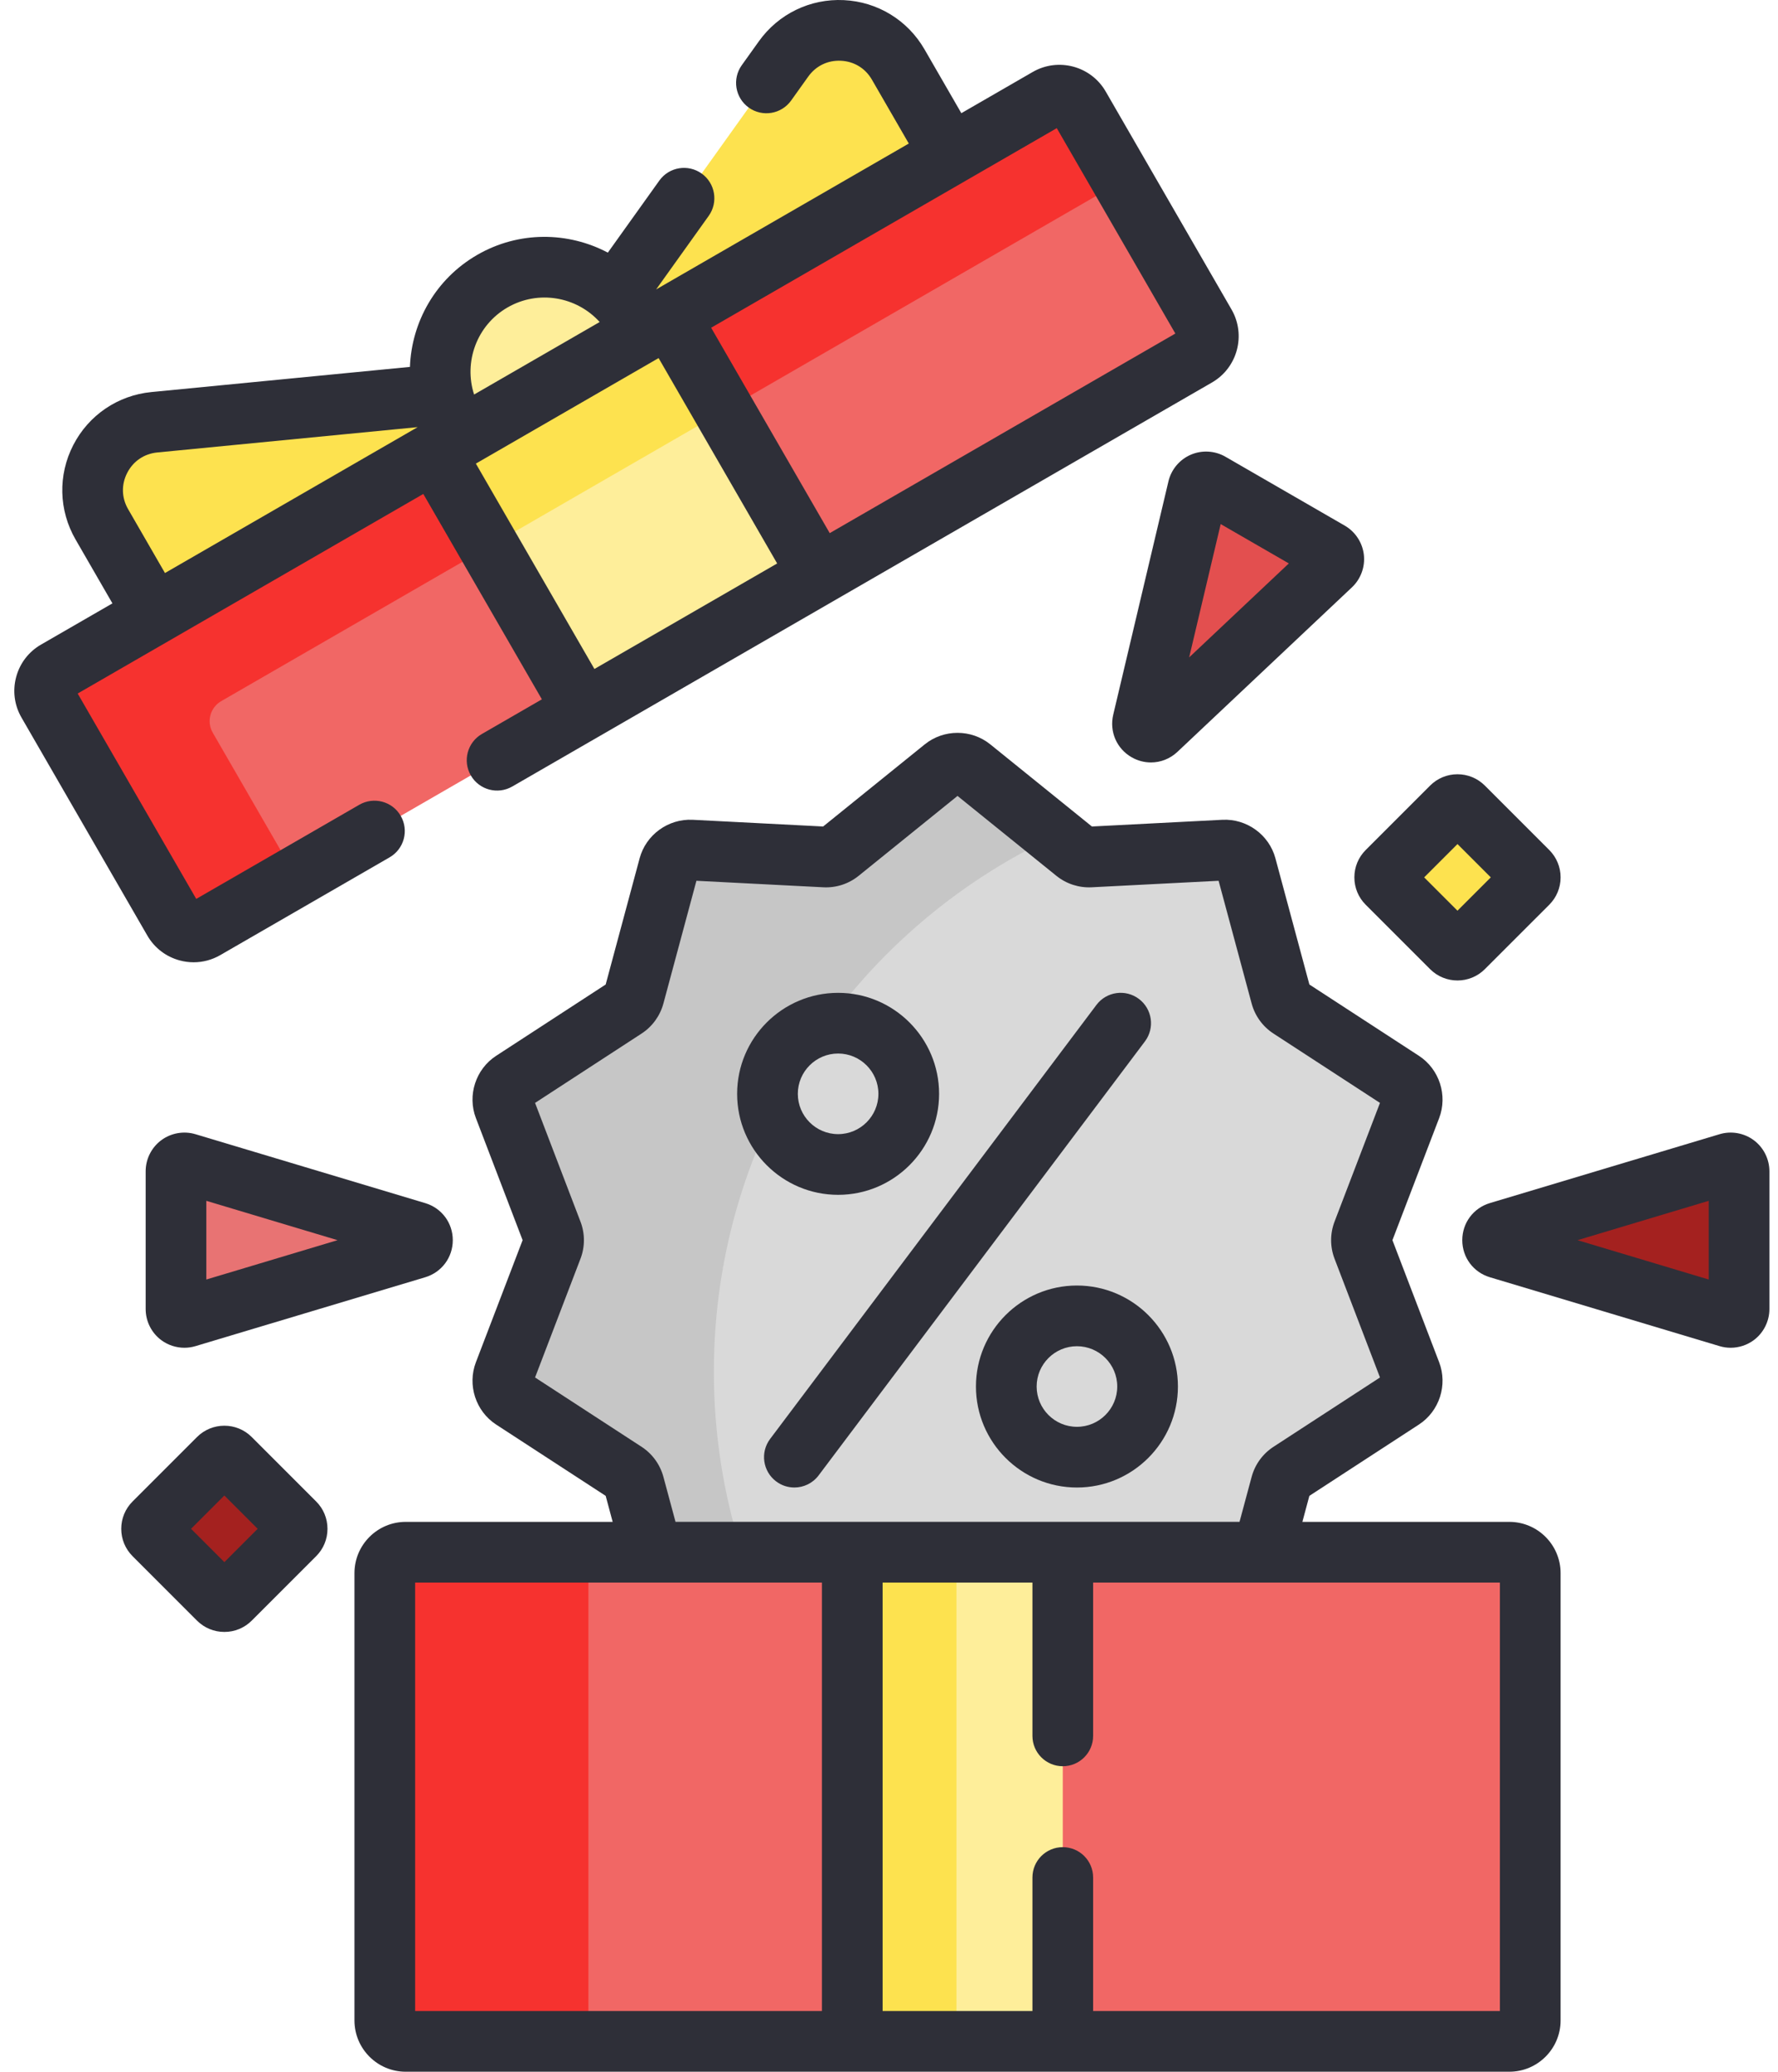
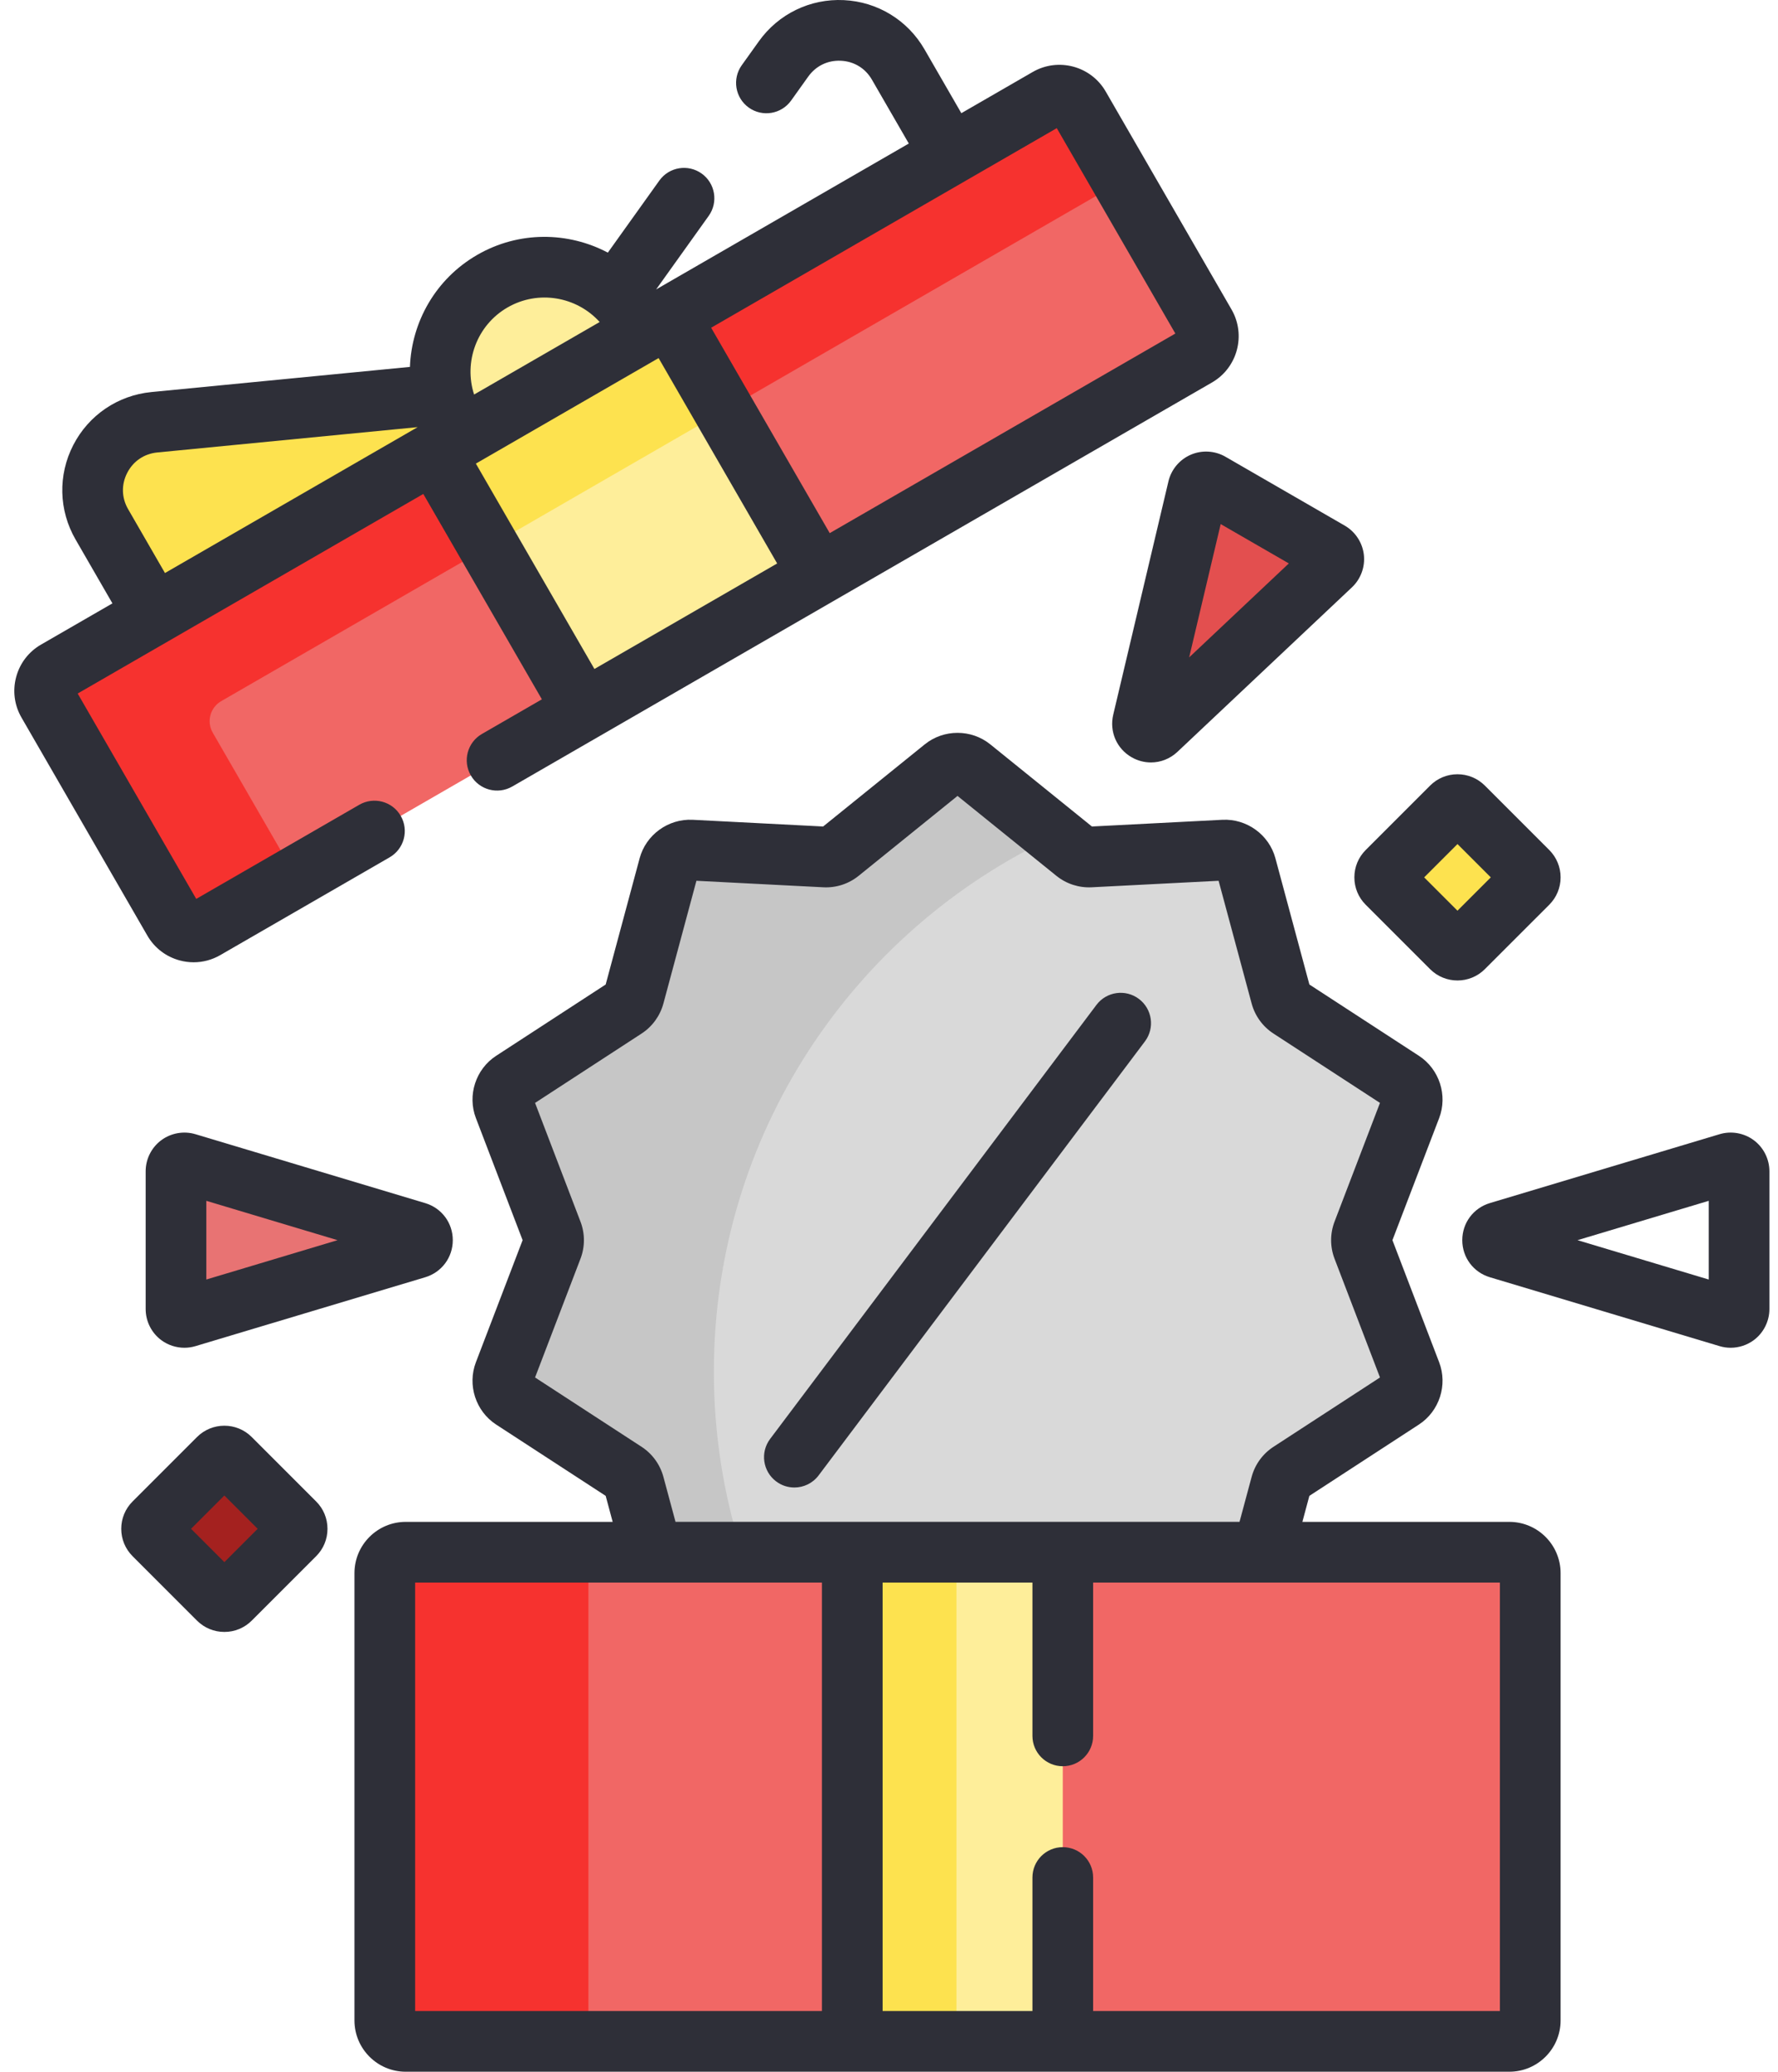
<svg xmlns="http://www.w3.org/2000/svg" width="103" height="120" viewBox="0 0 103 120" fill="none">
  <path d="M29.211 79.534C28.999 80.089 29.203 80.716 29.701 81.04L36.206 85.274C36.466 85.444 36.655 85.703 36.735 86.003L37.786 89.909H73.154L74.205 86.003C74.285 85.703 74.474 85.444 74.734 85.274L81.239 81.04C81.737 80.716 81.941 80.089 81.729 79.534L78.955 72.285C78.844 71.995 78.844 71.674 78.955 71.384L81.729 64.136C81.941 63.581 81.737 62.953 81.239 62.629L74.734 58.395C74.474 58.226 74.285 57.966 74.205 57.666L72.188 50.172C72.034 49.598 71.5 49.21 70.907 49.241L63.155 49.639C62.845 49.655 62.54 49.556 62.299 49.361L56.262 44.482C55.8 44.109 55.14 44.109 54.678 44.482L48.641 49.361C48.4 49.556 48.095 49.655 47.785 49.639L40.033 49.241C39.44 49.21 38.906 49.598 38.752 50.172L36.735 57.666C36.655 57.966 36.466 58.226 36.206 58.395L29.701 62.629C29.203 62.953 28.999 63.581 29.211 64.136L31.985 71.384C32.096 71.674 32.096 71.995 31.985 72.285L29.211 79.534Z" fill="#D9D9D9" />
  <path d="M29.211 79.534C28.999 80.089 29.203 80.716 29.701 81.04L36.206 85.274C36.466 85.444 36.655 85.703 36.735 86.003L37.786 89.909H42.982C41.925 86.613 41.354 83.1 41.354 79.454C41.354 65.713 49.454 53.867 61.138 48.422L56.262 44.482C55.8 44.109 55.14 44.109 54.678 44.482L48.641 49.36C48.4 49.556 48.094 49.654 47.785 49.639L40.033 49.24C39.44 49.21 38.906 49.598 38.752 50.172L36.735 57.666C36.654 57.966 36.466 58.226 36.206 58.395L29.701 62.629C29.203 62.953 28.999 63.581 29.211 64.135L31.985 71.384C32.096 71.674 32.096 71.995 31.985 72.285L29.211 79.534Z" fill="#C6C6C6" />
  <path d="M87.436 118.242H23.503C22.834 118.242 22.292 117.7 22.292 117.031V91.119C22.292 90.45 22.834 89.908 23.503 89.908H87.436C88.105 89.908 88.647 90.45 88.647 91.119V117.031C88.647 117.7 88.105 118.242 87.436 118.242Z" fill="#F16765" />
  <path d="M34.088 117.031V91.119C34.088 90.45 34.63 89.908 35.298 89.908H23.503C22.834 89.908 22.292 90.45 22.292 91.119V117.031C22.292 117.7 22.834 118.242 23.503 118.242H35.298C34.63 118.242 34.088 117.7 34.088 117.031Z" fill="#F6322F" />
  <path d="M49.372 89.908H61.567V118.242H49.372V89.908Z" fill="#FEEE9A" />
  <path d="M49.372 89.908H55.408V118.242H49.372V89.908Z" fill="#FDE24F" />
-   <path d="M36.793 18.502L37.223 19.248L55.048 8.957L52.033 3.734C50.595 1.244 47.065 1.073 45.393 3.412L35.637 17.061C36.083 17.469 36.474 17.951 36.793 18.502Z" fill="#FDE24F" />
  <path d="M8.914 35.592L26.739 25.301L26.308 24.555C25.99 24.004 25.769 23.424 25.639 22.834L8.94 24.458C6.078 24.737 4.462 27.88 5.899 30.37L8.914 35.592Z" fill="#FDE24F" />
  <path d="M26.739 25.302L37.224 19.248L36.793 18.502C35.121 15.607 31.419 14.615 28.524 16.287C25.629 17.958 24.637 21.66 26.308 24.556L26.739 25.302Z" fill="#FEEE9A" />
  <path d="M60.706 5.691L3.256 38.859C2.617 39.228 2.398 40.046 2.767 40.685L10.057 53.311C10.426 53.95 11.243 54.169 11.883 53.8L69.332 20.632C69.971 20.263 70.19 19.446 69.821 18.806L62.532 6.18C62.162 5.541 61.345 5.322 60.706 5.691Z" fill="#F16765" />
  <path d="M12.324 42.438C11.955 41.799 12.174 40.982 12.813 40.613L65.012 10.476L62.532 6.179C62.162 5.54 61.345 5.321 60.706 5.69L3.256 38.858C2.617 39.227 2.398 40.045 2.767 40.684L10.057 53.31C10.426 53.95 11.243 54.169 11.883 53.799L17.133 50.768L12.324 42.438Z" fill="#F6322F" />
  <path d="M25.165 26.209L38.795 18.34L47.421 33.28L33.791 41.15L25.165 26.209Z" fill="#FEEE9A" />
  <path d="M25.165 26.209L38.795 18.34L41.944 23.793L28.314 31.663L25.165 26.209Z" fill="#FDE24F" />
  <path d="M67.003 42.27L77.113 32.739C77.349 32.517 77.304 32.13 77.023 31.968L70.112 27.977C69.831 27.815 69.473 27.97 69.398 28.285L66.2 41.806C66.089 42.273 66.653 42.599 67.003 42.27Z" fill="#E34F4F" />
-   <path d="M86.813 72.298L100.121 76.288C100.432 76.382 100.745 76.149 100.745 75.824V67.844C100.745 67.52 100.432 67.287 100.121 67.38L86.813 71.37C86.353 71.508 86.353 72.16 86.813 72.298Z" fill="#A4211F" />
  <path d="M24.127 71.37L10.819 67.38C10.508 67.287 10.195 67.52 10.195 67.844V75.824C10.195 76.149 10.508 76.382 10.819 76.288L24.127 72.298C24.587 72.16 24.587 71.508 24.127 71.37Z" fill="#E87373" />
  <path d="M84.09 46.746L80.359 50.477C80.169 50.666 80.169 50.973 80.359 51.162L84.09 54.894C84.279 55.083 84.585 55.083 84.775 54.894L88.506 51.162C88.695 50.973 88.695 50.667 88.506 50.477L84.775 46.746C84.585 46.557 84.279 46.557 84.09 46.746Z" fill="#FDE24F" />
  <path d="M12.655 84.48L8.924 88.211C8.735 88.4 8.735 88.707 8.924 88.896L12.655 92.627C12.844 92.816 13.151 92.816 13.34 92.627L17.071 88.896C17.26 88.707 17.26 88.4 17.071 88.211L13.34 84.48C13.151 84.291 12.844 84.291 12.655 84.48Z" fill="#A4211F" />
-   <path d="M48.552 69.208C51.778 69.208 54.402 66.584 54.402 63.358C54.402 60.132 51.778 57.508 48.552 57.508C45.326 57.508 42.702 60.132 42.702 63.358C42.702 66.584 45.326 69.208 48.552 69.208ZM48.552 61.023C49.839 61.023 50.886 62.071 50.886 63.358C50.886 64.645 49.839 65.692 48.552 65.692C47.265 65.692 46.218 64.645 46.218 63.358C46.218 62.071 47.265 61.023 48.552 61.023Z" fill="#2E2F38" />
-   <path d="M62.387 74.461C59.161 74.461 56.537 77.085 56.537 80.311C56.537 83.537 59.161 86.161 62.387 86.161C65.613 86.161 68.237 83.537 68.237 80.311C68.237 77.085 65.613 74.461 62.387 74.461ZM62.387 82.645C61.1 82.645 60.053 81.598 60.053 80.311C60.053 79.024 61.1 77.977 62.387 77.977C63.674 77.977 64.722 79.024 64.722 80.311C64.722 81.598 63.674 82.645 62.387 82.645Z" fill="#2E2F38" />
  <path d="M65.977 57.86C65.201 57.276 64.099 57.432 63.516 58.208L44.614 83.346C44.03 84.122 44.186 85.224 44.962 85.807C45.279 86.046 45.65 86.16 46.017 86.16C46.551 86.16 47.078 85.918 47.423 85.459L66.325 60.322C66.909 59.546 66.753 58.444 65.977 57.86Z" fill="#2E2F38" />
  <path d="M87.436 88.151H75.447L75.852 86.644L82.198 82.513C83.382 81.742 83.875 80.225 83.37 78.905L80.664 71.834L83.37 64.764C83.875 63.444 83.382 61.927 82.198 61.155L75.853 57.025L73.885 49.714C73.518 48.35 72.226 47.415 70.816 47.484L63.255 47.873L57.366 43.114C56.267 42.226 54.672 42.227 53.573 43.114L47.684 47.873L40.123 47.484C38.712 47.416 37.421 48.35 37.054 49.715L35.087 57.025L28.741 61.156C27.557 61.926 27.064 63.444 27.569 64.763L30.275 71.834L27.569 78.905C27.064 80.225 27.557 81.742 28.741 82.514L35.087 86.644L35.492 88.151H23.503C21.866 88.151 20.534 89.482 20.534 91.119V117.032C20.534 118.669 21.866 120 23.503 120H87.436C89.073 120 90.405 118.669 90.405 117.032V91.119C90.405 89.482 89.073 88.151 87.436 88.151ZM38.432 85.546C38.238 84.827 37.788 84.207 37.164 83.801L30.996 79.787L33.626 72.913C33.893 72.218 33.893 71.452 33.626 70.756L30.996 63.883L37.164 59.868C37.788 59.462 38.238 58.842 38.432 58.123L40.344 51.017L47.693 51.394C48.437 51.434 49.166 51.196 49.745 50.727L55.469 46.102L61.193 50.727C61.772 51.195 62.5 51.433 63.245 51.394L70.594 51.017L72.507 58.123C72.7 58.842 73.15 59.462 73.775 59.868L79.942 63.883L77.312 70.756C77.046 71.452 77.046 72.218 77.312 72.913L79.943 79.787L73.775 83.801C73.151 84.207 72.7 84.827 72.507 85.546L71.806 88.15H39.133L38.432 85.546ZM47.614 116.484H24.05V91.666H47.614V116.484ZM86.889 116.484H63.325V108.75C63.325 107.779 62.538 106.992 61.567 106.992C60.596 106.992 59.809 107.779 59.809 108.75V116.484H51.13V91.666H59.809V100.547C59.809 101.518 60.596 102.305 61.567 102.305C62.538 102.305 63.325 101.518 63.325 100.547V91.666H86.889V116.484Z" fill="#2E2F38" />
  <path d="M10.413 55.631C10.68 55.703 10.95 55.738 11.219 55.738C11.755 55.738 12.285 55.597 12.761 55.322L22.571 49.659C23.412 49.173 23.7 48.098 23.214 47.257C22.729 46.416 21.654 46.129 20.813 46.614L11.368 52.067L4.5 40.171L24.522 28.611L31.391 40.507L27.917 42.513C27.077 42.998 26.789 44.073 27.274 44.914C27.759 45.755 28.834 46.042 29.675 45.557L70.211 22.154C71.688 21.301 72.196 19.405 71.343 17.927L64.054 5.301C63.2 3.823 61.305 3.316 59.827 4.168L55.691 6.556L53.555 2.856C52.58 1.166 50.834 0.101 48.886 0.007C46.939 -0.088 45.097 0.803 43.963 2.39L42.969 3.78C42.405 4.57 42.587 5.668 43.377 6.233C44.167 6.797 45.265 6.614 45.829 5.825L46.823 4.434C47.266 3.816 47.953 3.482 48.715 3.519C49.475 3.555 50.13 3.954 50.51 4.614L52.647 8.314L38.01 16.764L41.055 12.505C41.619 11.715 41.437 10.617 40.647 10.052C39.857 9.488 38.759 9.67 38.195 10.46L35.212 14.633C32.913 13.417 30.058 13.37 27.645 14.764C25.231 16.157 23.844 18.653 23.748 21.252L8.769 22.709C6.828 22.898 5.136 24.046 4.244 25.781C3.352 27.515 3.401 29.559 4.377 31.249L6.513 34.949L2.378 37.336C1.662 37.749 1.15 38.416 0.936 39.215C0.722 40.014 0.832 40.848 1.245 41.563L8.535 54.19C8.948 54.905 9.615 55.417 10.413 55.631ZM34.435 38.749L27.567 26.853L38.153 20.741L45.021 32.637L38.598 36.346L34.435 38.749ZM61.219 7.423L68.088 19.32L48.066 30.88L41.197 18.983L61.219 7.423ZM29.402 17.808C31.187 16.778 33.411 17.179 34.739 18.652L27.465 22.852C26.853 20.966 27.617 18.839 29.402 17.808ZM7.421 29.491C7.04 28.832 7.022 28.066 7.37 27.389C7.718 26.712 8.352 26.282 9.11 26.208L24.194 24.741L9.557 33.191L7.421 29.491Z" fill="#2E2F38" />
  <path d="M68.981 26.339C68.334 26.618 67.85 27.195 67.688 27.881L64.489 41.401C64.26 42.373 64.686 43.361 65.55 43.859C65.903 44.063 66.29 44.163 66.674 44.163C67.23 44.163 67.78 43.954 68.209 43.549L78.319 34.019C78.832 33.536 79.09 32.829 79.008 32.128C78.926 31.428 78.513 30.799 77.902 30.446L70.991 26.456C70.38 26.103 69.629 26.059 68.981 26.339ZM68.888 38.078L70.715 30.356L74.662 32.635L68.888 38.078Z" fill="#2E2F38" />
  <path d="M101.599 66.045C101.033 65.624 100.292 65.493 99.616 65.696L86.308 69.686C85.352 69.973 84.71 70.836 84.71 71.834C84.71 72.832 85.352 73.695 86.308 73.981L99.616 77.972C99.826 78.035 100.042 78.066 100.257 78.066C100.735 78.066 101.208 77.913 101.599 77.623C102.164 77.202 102.502 76.529 102.502 75.824V67.844C102.502 67.139 102.165 66.466 101.599 66.045ZM98.987 74.113L91.386 71.834L98.987 69.555V74.113Z" fill="#2E2F38" />
  <path d="M11.324 65.696C10.648 65.494 9.907 65.624 9.341 66.045C8.775 66.466 8.438 67.138 8.438 67.844V75.824C8.438 76.529 8.775 77.202 9.341 77.623C9.731 77.913 10.205 78.066 10.683 78.066C10.898 78.066 11.114 78.035 11.324 77.972L24.632 73.982C25.588 73.695 26.23 72.832 26.23 71.834C26.23 70.836 25.588 69.973 24.632 69.687L11.324 65.696ZM11.953 74.113V69.555L19.554 71.834L11.953 74.113Z" fill="#2E2F38" />
  <path d="M79.115 52.405L82.847 56.137C83.284 56.573 83.858 56.792 84.432 56.792C85.006 56.792 85.58 56.573 86.017 56.136L89.748 52.406C90.172 51.982 90.405 51.419 90.405 50.82C90.405 50.221 90.172 49.658 89.748 49.234L86.018 45.504C85.594 45.08 85.031 44.847 84.432 44.847C83.833 44.847 83.27 45.08 82.846 45.504L79.115 49.235C78.692 49.658 78.459 50.221 78.459 50.82C78.459 51.419 78.692 51.982 79.115 52.405ZM84.432 48.89L86.362 50.82L84.432 52.75L82.502 50.82L84.432 48.89Z" fill="#2E2F38" />
  <path d="M14.582 83.236C13.708 82.362 12.286 82.363 11.412 83.237L7.682 86.967C7.258 87.391 7.024 87.954 7.024 88.553C7.024 89.153 7.258 89.716 7.681 90.139L11.411 93.869C11.835 94.293 12.398 94.526 12.998 94.526C13.597 94.526 14.16 94.293 14.583 93.87L18.314 90.139C18.738 89.716 18.971 89.153 18.971 88.553C18.971 87.954 18.738 87.391 18.314 86.968L14.582 83.236ZM12.998 90.483L11.068 88.553L12.998 86.623L14.927 88.553L12.998 90.483Z" fill="#2E2F38" />
</svg>